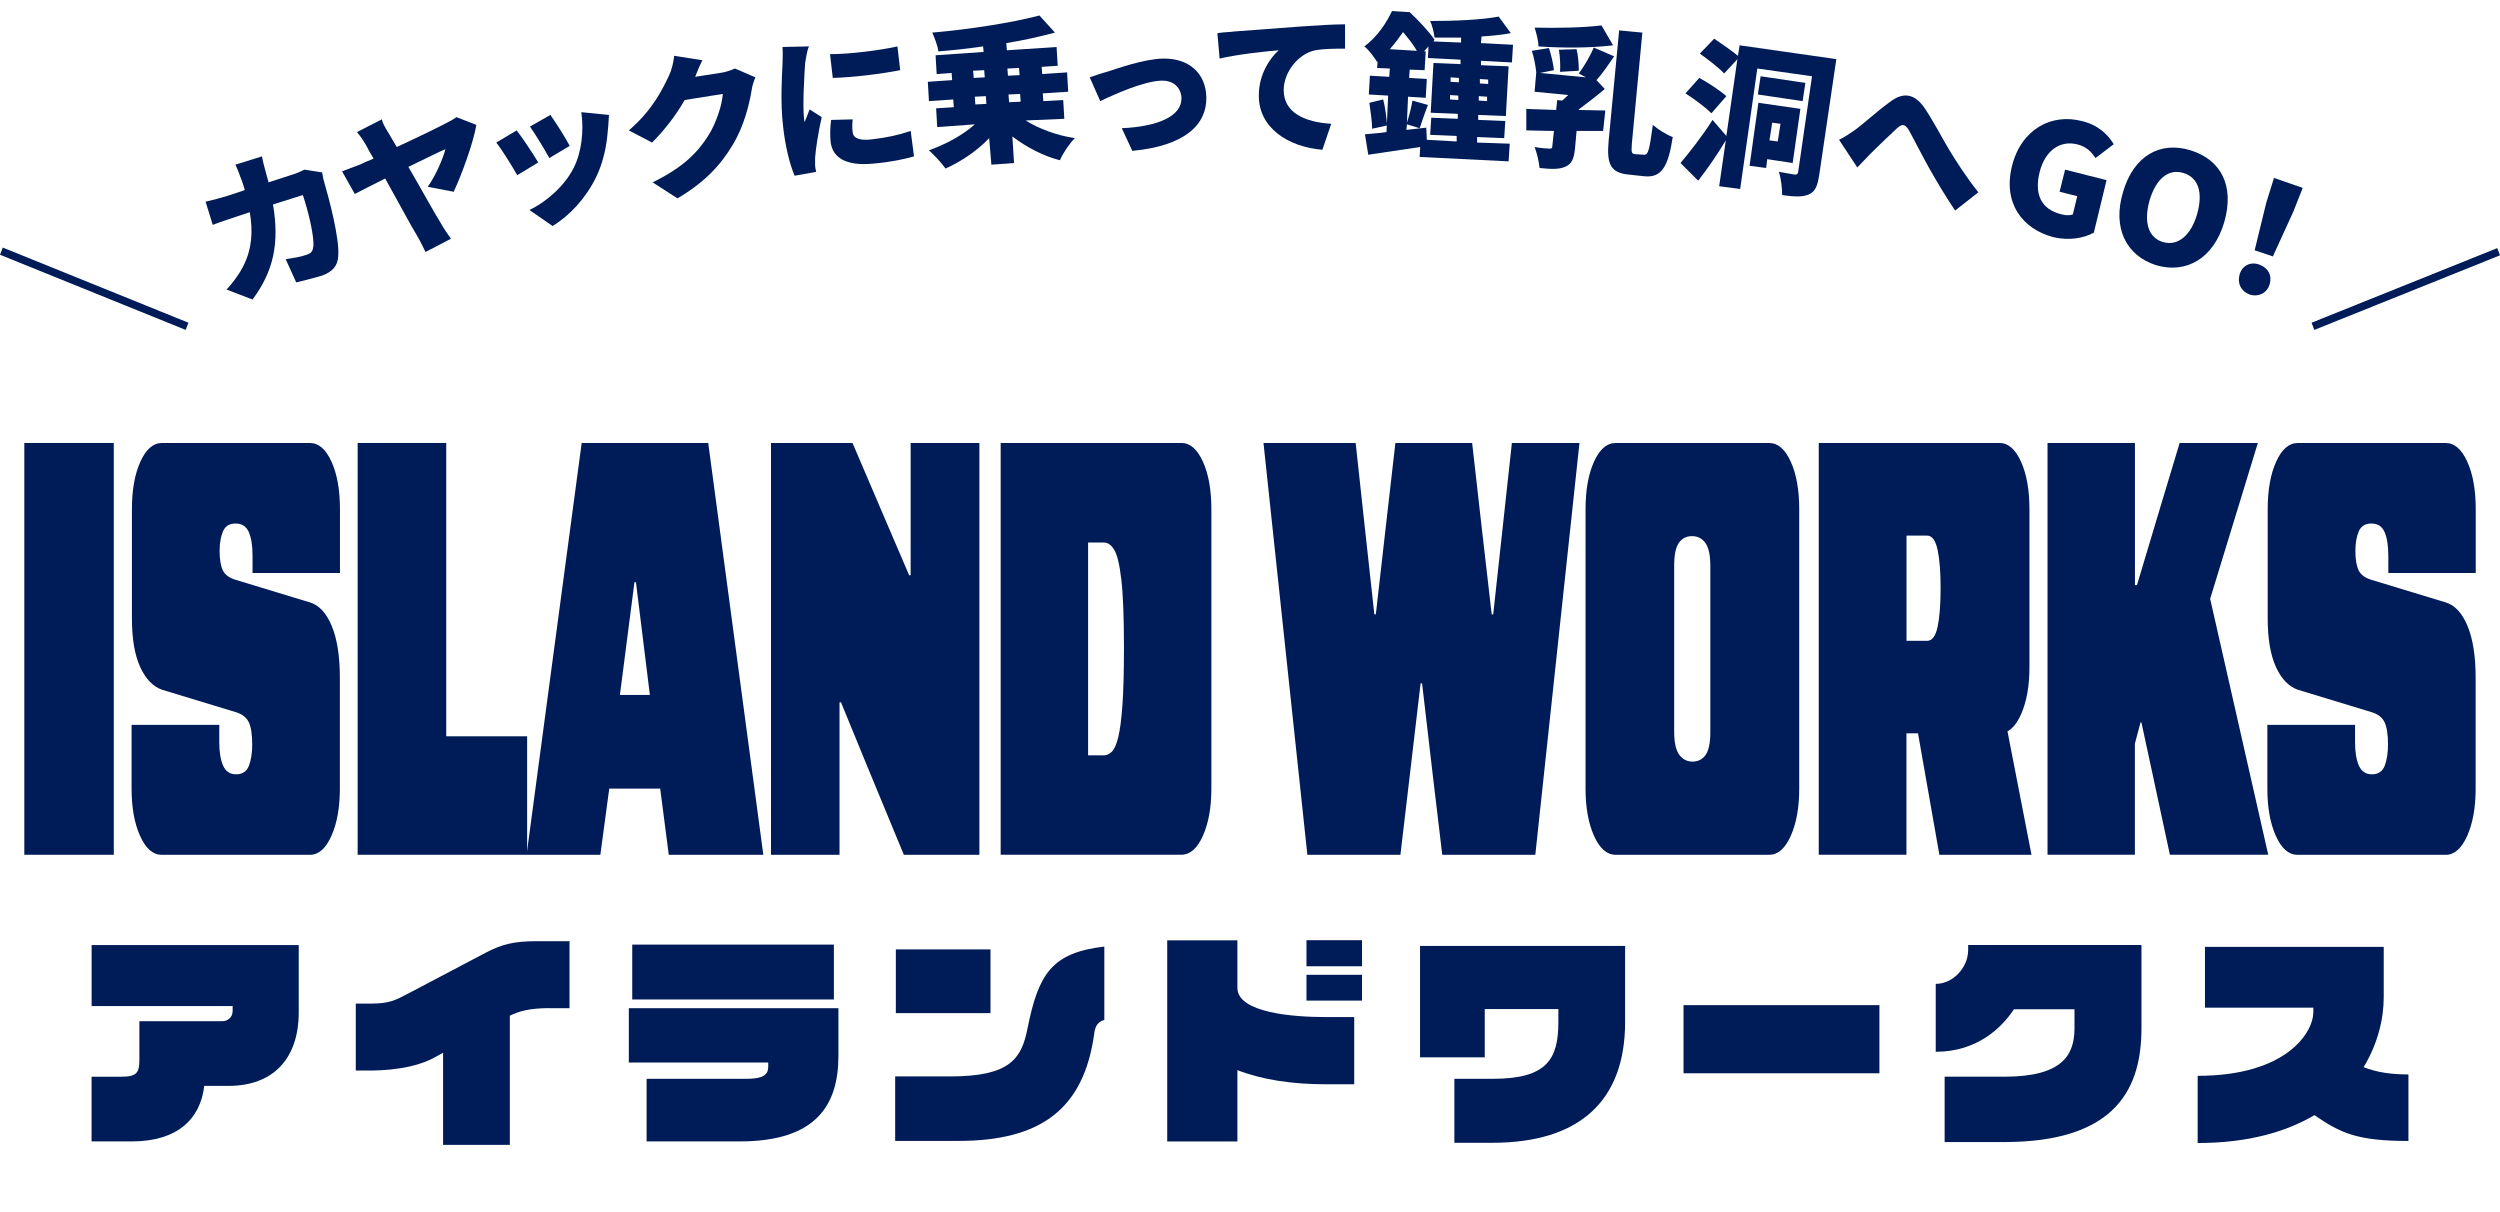
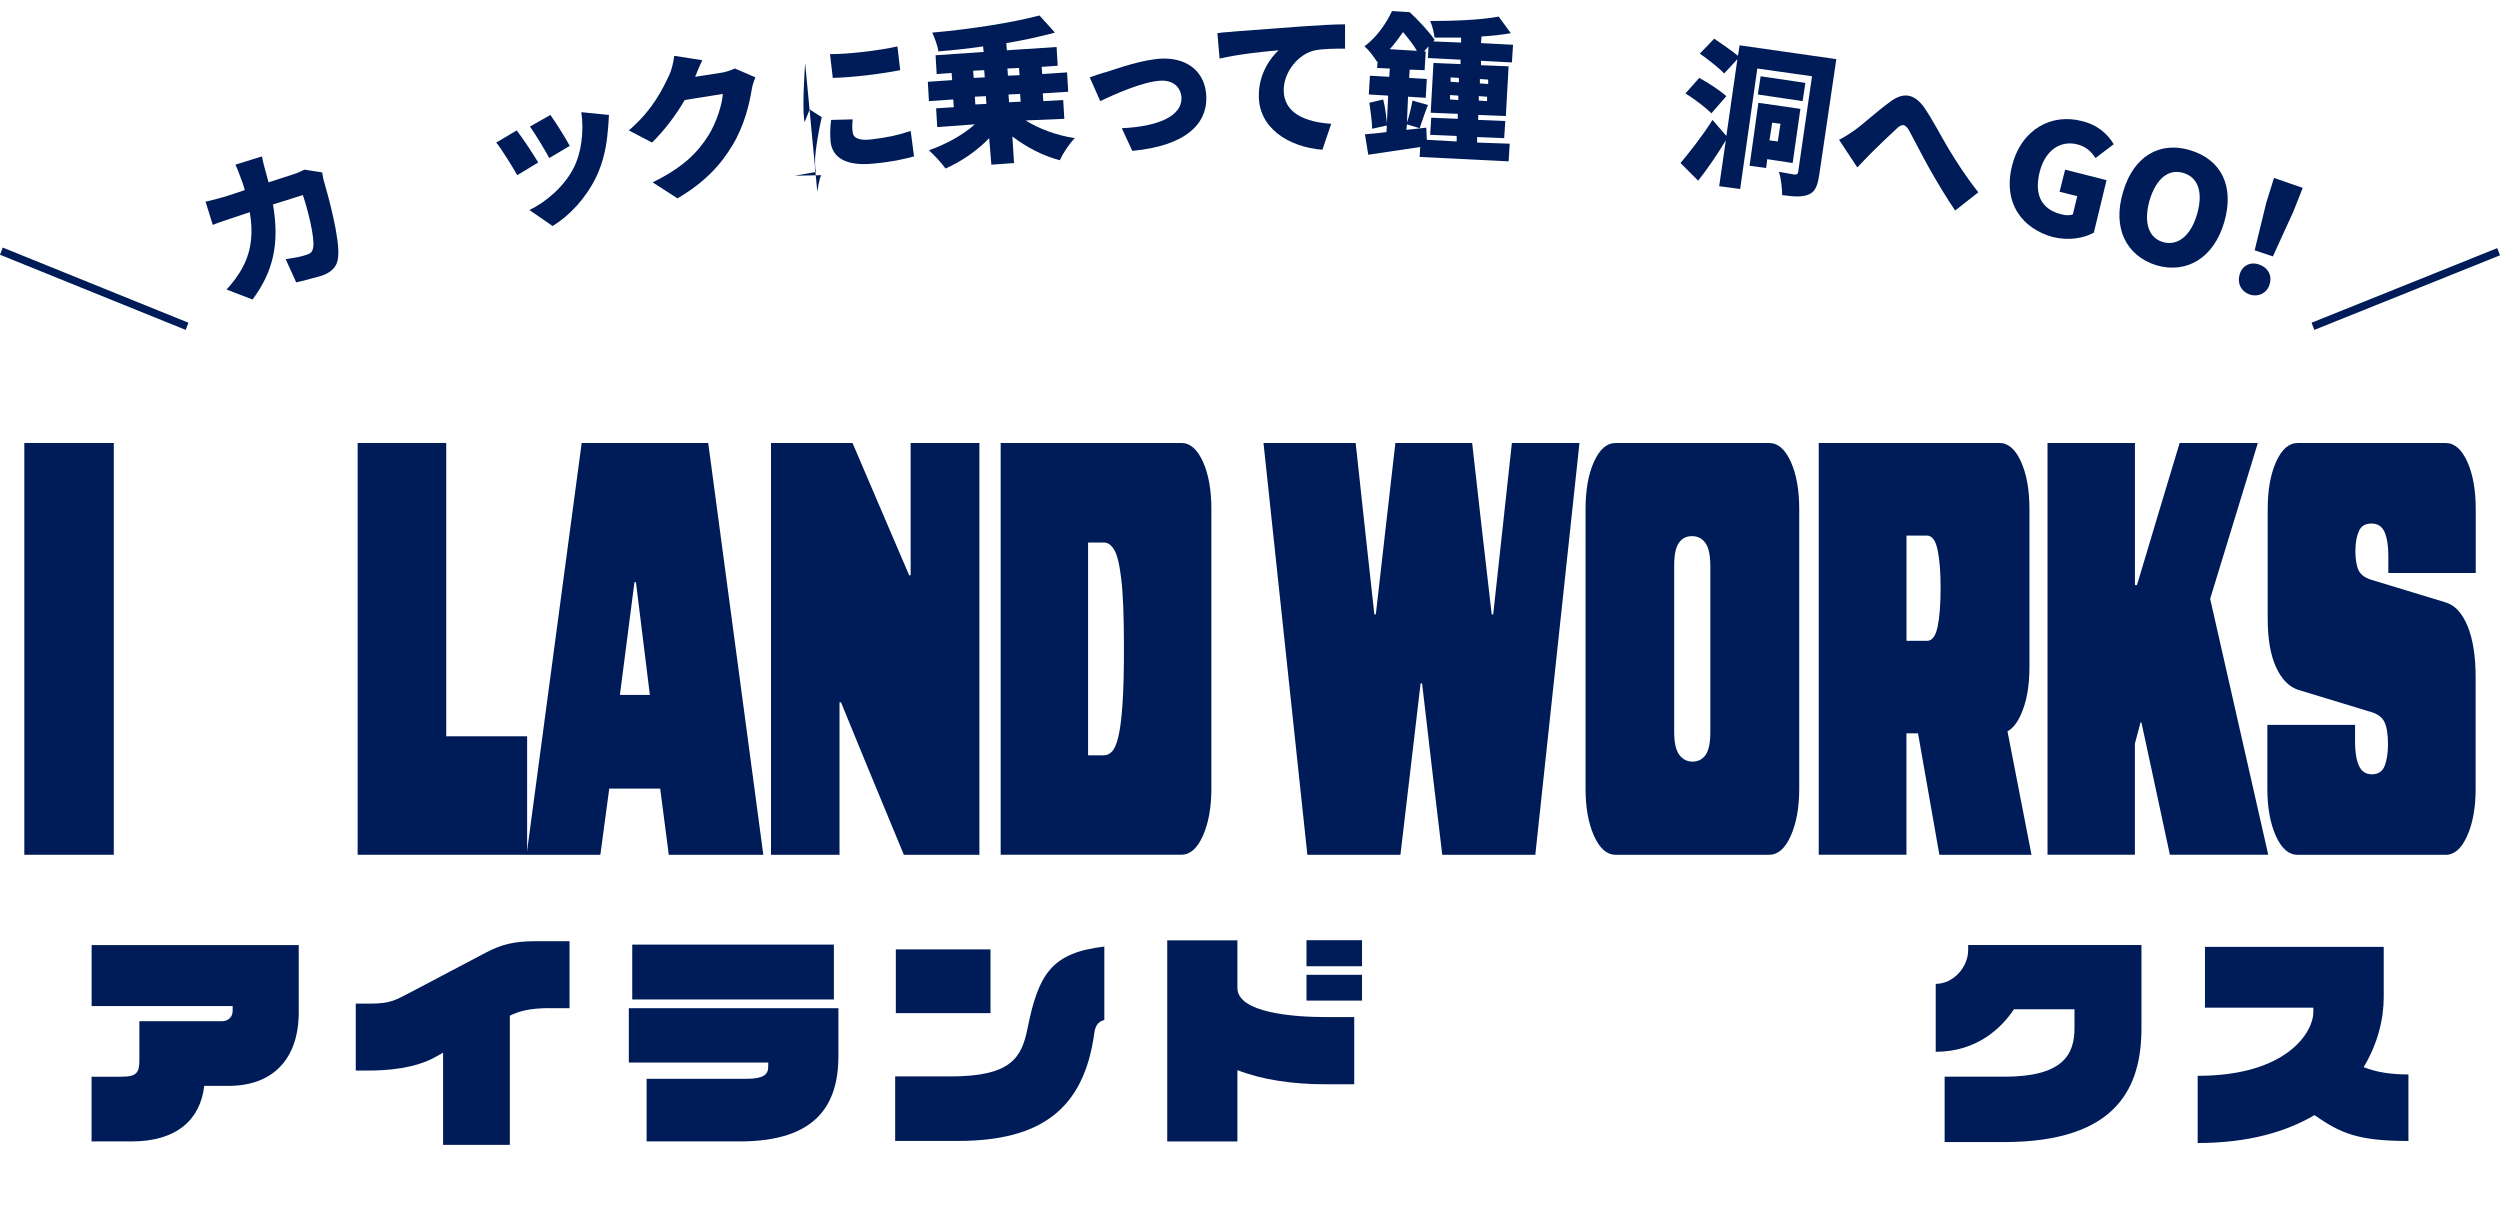
<svg xmlns="http://www.w3.org/2000/svg" id="_レイヤー_1" data-name="レイヤー_1" version="1.1" viewBox="0 0 452.4 219.3">
  <g id="_レイヤー_11" data-name="_レイヤー_1">
    <g>
      <polygon points=".5 44.8 34.1 58.4 33.6 59.7 0 46.1 .5 44.8" fill="#001c58" />
      <path d="M48,30.8c.2.8.4,1.5.6,2.2l4.3-1.4c.7-.2,1.4-.5,2.2-.9l3.2.5c.1.5.2,1.3.3,1.5.9,3.1,2.9,10.5,2.6,13.7-.1,1.7-1,2.8-3,3.5-1.7.5-3.3.9-4.6,1.2l-1.9-4.2c1.3-.2,2.7-.4,3.8-.8.9-.3,1.1-.7,1.2-1.5.2-1.7-.9-6.4-1.9-9.3l-5.4,1.7c1.2,7,.1,12.1-3.7,17.2l-4.7-1.8c1-1.1,2.2-2.6,3-4.2,1.6-3.1,1.8-6.3,1.2-9.8l-3,1c-.8.3-2.5.8-3.7,1.3l-1.3-4.2c1.3-.3,2.8-.7,3.8-1l3.3-1.1c-.2-.7-.4-1.4-.7-2.1-.2-.6-.7-1.9-1-2.5l4.8-1.5c.1.6.4,1.8.6,2.5h0Z" fill="#001c58" />
-       <path d="M70.2,23.9c.4.7,1,1.7,1.6,2.7,3.7-1.7,7.8-3.7,9.1-4.4.6-.3,1.3-.7,1.7-1l3.6,1.4c-.5,3.1-2.6,8.9-4.1,12.1l-4.7-.9c1.5-2.1,2.8-5.2,3.2-6.8-.8.3-3.6,1.7-6.7,3.2,2.4,4.1,4.9,8.7,6,10.4.3.6,1.2,1.9,1.7,2.6l-4.6,2.4c-.4-.8-.9-1.9-1.5-2.9-1-1.6-3.5-6.3-5.8-10.4-2.4,1.2-4.5,2.3-5.5,2.8l-2.3-4.1c1.1-.4,2.1-.8,3.2-1.2.4-.2,1.3-.6,2.5-1.1-.6-1-1.1-1.9-1.4-2.5-.7-1.2-1.2-1.8-1.6-2.3l4.5-2.3c.1.6.6,1.5,1.1,2.3Z" fill="#001c58" />
      <path d="M97.4,29.4l-3.8,2.3c-.8-1.4-2.8-4.7-3.8-5.9l3.7-2.2c1.1,1.4,3,4.3,3.9,5.8ZM110,23.5c-.2,2.8-.8,5.8-2.1,8.5-1.9,3.9-4.8,7-7.9,8.9l-4.2-2.9c2.8-1.3,6.3-4.2,8-7.6,1.4-2.7,1.9-6.6,1.4-10.1l5,.5c-.1,1.3-.1,2-.2,2.7ZM103.1,26.4l-3.7,2.2c-.7-1.3-2.5-4.3-3.5-5.7l3.7-2.1c.8,1.1,2.9,4.4,3.5,5.6Z" fill="#001c58" />
      <path d="M125.8,13.9l4.5-.7c.9-.1,2-.5,2.7-.8l3.7,1.6c-.3.7-.6,1.6-.7,2.4-.4,2.4-1.3,6.3-3.4,9.8-2.2,3.7-5.1,6.8-10,9.7l-4.5-2.9c5.7-2.8,8.2-5.5,10.1-8.5,1.4-2.2,2.5-5.6,2.6-7.5l-6.9,1.1c-1.6,2.8-3.7,5.5-5.9,7.7l-4.2-2.2c4.4-3.8,6.1-7.5,7.3-10,.4-.8.8-2.4.9-3.5l5.1.8c-.5,1-1,2.2-1.3,3h0Z" fill="#001c58" />
-       <path d="M145.7,11.4c-.1,1.5-.5,7.5-.2,10.1,0,.1.1.5.1.6.3-.8.6-1.4.9-2.3l2.2,1.4c-.6,2.6-1.1,5.8-1.2,7.4v1.3c0,.3.1.8.2,1.2l-3.9.7c-.8-1.8-1.7-5.2-2.1-9-.5-4.3-.2-9-.1-11.1,0-.8.1-2.1,0-3.2l4.8-.1c-.4.8-.6,2.5-.7,3ZM162.4,8.4l.5,4.3c-3.6.7-8.5,1.3-12.2,1.4l-.5-4.3c3.6,0,9.1-.7,12.2-1.4ZM154.3,23.9c.1,1.2,1.4,1.6,3.6,1.3,2.5-.3,4.5-.7,6.9-1.5l.6,4.6c-1.8.5-4,1-7.3,1.3-4.9.5-7.5-1-7.8-4-.1-1.2-.1-2.4.1-3.9l3.9-.1c-.1,1-.1,1.6,0,2.3Z" fill="#001c58" />
+       <path d="M145.7,11.4c-.1,1.5-.5,7.5-.2,10.1,0,.1.1.5.1.6.3-.8.6-1.4.9-2.3l2.2,1.4c-.6,2.6-1.1,5.8-1.2,7.4v1.3c0,.3.1.8.2,1.2l-3.9.7l4.8-.1c-.4.8-.6,2.5-.7,3ZM162.4,8.4l.5,4.3c-3.6.7-8.5,1.3-12.2,1.4l-.5-4.3c3.6,0,9.1-.7,12.2-1.4ZM154.3,23.9c.1,1.2,1.4,1.6,3.6,1.3,2.5-.3,4.5-.7,6.9-1.5l.6,4.6c-1.8.5-4,1-7.3,1.3-4.9.5-7.5-1-7.8-4-.1-1.2-.1-2.4.1-3.9l3.9-.1c-.1,1-.1,1.6,0,2.3Z" fill="#001c58" />
      <path d="M185.6,21.8c2.4,1.5,5.6,2.7,8.9,3.2-1,1-2.2,2.8-2.7,4-3.1-.8-6.1-2.4-8.6-4.3l.3,4.8-4.1.3-.4-4.8c-2.2,2.3-5,4.2-7.9,5.5-.7-1-2.1-2.5-3-3.3,3.1-1.1,6.2-2.8,8.3-4.7l-6.8.5-.2-3.4,3.2-.2-.1-1.4-4.4.3-.2-3.5,4.4-.3-.1-1.3-2.7.2-.2-3.4,8.7-.6-.1-1c-2.8.4-5.5.7-8.1.9-.1-1-.7-2.5-1.1-3.4,6.9-.6,14.5-1.8,19.4-3.1l2.8,3.1c-2.6.7-5.7,1.4-8.8,1.9l.1,1.3,9-.6.2,3.4-2.9.2.1,1.3,4.5-.3.2,3.5-4.6.3.1,1.4,3.6-.2.2,3.4-7,.3h0ZM176.2,14.1l2-.1-.1-1.3-2,.1.1,1.3ZM176.5,18.9l2-.1-.1-1.4-2,.1.1,1.4ZM182.3,12.4l.1,1.3,2.1-.1-.1-1.3-2.1.1ZM184.6,17l-2.1.1.1,1.4,2.1-.1-.1-1.4Z" fill="#001c58" />
      <path d="M200.3,13c1.9-.6,6.6-2.3,10.1-2.4,4.7-.1,7.8,2.6,7.9,7,.1,4.9-3.8,8.8-13.4,9.7l-1.9-4.1c6.6-.3,10.9-2.2,10.8-5.5-.1-1.9-1.5-3.2-3.7-3.1-3.1.1-8.3,2.4-11,3.7l-1.9-4.3c.8-.3,2.3-.8,3.1-1h0Z" fill="#001c58" />
      <path d="M223.3,5.7c2.6-.2,6.9-.5,12-.9,2.8-.2,6.1-.4,8.1-.4v4.4c-1.5,0-3.8,0-5.4.3-3,.6-5.7,3.9-5.7,7.2,0,4.1,3.8,5.8,8.6,6.1l-1.6,4.7c-6.2-.5-11.6-4-11.5-9.9,0-3.8,2.1-6.8,3.6-8.1-2.4.2-7.3.7-10.7,1.5l-.4-4.6c1.2-.2,2.5-.2,3-.3h0Z" fill="#001c58" />
      <path d="M273.2,26l-.2,3.2-16.1-.8.1-1.8c-3.3.5-6.7,1-9.4,1.4l-.6-3.7c1.1-.1,2.5-.2,3.9-.4l.3-6.6-3.5-.2.2-3.4,3.5.2.1-1.5-2.3-.1.1-1.2-.1.1c-.5-.8-1.5-2.2-2.3-2.8,2.4-1.8,4-4.3,5-6.4l3.2.2c1.5,1.4,3.5,3.5,4.5,5l-.2.3,5,.2v-.9h-4.8c-.1-.8-.4-2.2-.8-3,4.4,0,9.3-.2,12.4-.8l2.2,3c-1.6.3-3.5.5-5.3.6l-.1,1.2,5.8.3-.2,3.2-5.6-.3v.8l5,.2-.5,9-5-.2v.9l4.9.2-.2,3.1-4.9-.2v1l5.9.2h0ZM250.3,18c.4,1.5.6,3.4.7,4.7l-2.7.6c0-1.3-.3-3.2-.5-4.7,0,0,2.5-.6,2.5-.6ZM256.4,9.2c-.6-1.1-1.6-2.3-2.5-3.4-.7,1-1.5,2.1-2.4,3.1l4.9.3ZM254.5,23.5c1.2-.1,2.4-.3,3.6-.4l.1,2.2,5.4.3v-1l-4.8-.2.2-3.1,4.8.2v-.9l-4.9-.2.5-9,4.9.2v-.8l-5.9-.3.1-2.1-.8.9h.3l-.2,3.4-2.7-.1-.1,1.5,3.2.2-.2,3.4-3.2-.2-.2,4.7c.4-1.2.8-2.8,1-4l2.8.8c-.6,1.5-1.1,3.1-1.5,4.2l-2.3-.7-.1,1h0ZM262.4,17.2v.8l1.5.1v-.8l-1.5-.1ZM264,14.9v-.8l-1.5-.1v.8l1.5.1ZM269.1,17.5l-1.5-.1v.8l1.5.1s0-.8,0-.8ZM267.8,14.3v.8l1.5.1v-.8l-1.5-.1Z" fill="#001c58" />
-       <path d="M292.1,10.2c-1.1,1.6-2.2,3.2-3.2,4.3l1.5,1.6c-1.4,1.2-3.1,2.5-4.7,3.7v.1c1.6,0,3.2.1,4.8.1l-.4,3.7h-4.8l-.3,3.3c-.2,1.8-.6,2.7-1.8,3.2-1.2.5-2.7.4-4.6.2-.1-1.1-.5-2.8-.9-3.8,1,.2,2.3.3,2.7.3s.5-.1.5-.4l.3-2.8c-1.8,0-3.6-.1-5-.1v-3.9c1.5.1,3.4.1,5.4.2l.2-1.8.9.1c.4-.3.7-.7,1.1-1l-6.1-.6.3-3.5h0c-.1-1.1-.4-2.7-.8-3.9l3.1-.5c.4,1.2.8,2.9.9,4l-2.5.5,8.3.8-1.3-.7c.9-1.2,2.1-3.2,2.7-4.7l3.7,1.6h0ZM291.9,8.2c-4.1.5-9.1.5-13.5.2,0-1-.4-2.5-.7-3.4,4.2.1,8.9,0,12.1-.4,0,0,2.1,3.6,2.1,3.6ZM282.3,13c.1-1.1,0-2.7-.2-4l3.2-.1c.3,1.2.4,2.8.4,3.9l-3.4.2ZM297.5,28c.8.1,1-1.1,1.6-5.4.9.8,2.5,1.8,3.6,2.2-.8,5.3-2,7.4-5.1,7.1l-2.8-.3c-3.3-.3-4.1-1.8-3.7-6.1l1.9-20,4.2.4-1.9,20.1c-.1,1.6-.1,1.8.6,1.9l1.6.1h0Z" fill="#001c58" />
      <path d="M329.2,31.7c-.3,1.9-.7,3-1.9,3.5-1.2.5-2.7.4-4.8.1,0-1.1-.2-3.1-.6-4.2,1.1.2,2.4.4,2.9.5.4,0,.5-.1.6-.5l2.5-17.3-9.9-1.4-3.1,21.8-3.8-.5,1.2-8.3c-1.5,2.5-3.2,5-5,7.3l-3.2-3.2c1.6-1.9,3.9-4.8,5.8-7.8l2.5,2.9,2-13.9-2.4,2.6c-.9-1-3-2.6-4.4-3.6l2.6-2.7c1.2.8,3.2,2.2,4.3,3.1l.3-1.9,17.5,2.5s-3.1,21-3.1,21ZM309.7,20.5c-1-1-3.1-2.6-4.7-3.6l2.5-2.8c1.5.8,3.8,2.3,4.9,3.3l-2.7,3.1h0ZM319.8,28.8l-.2,1.6-3-.4,1.6-11.4,7.6,1.1-1.4,9.8-4.6-.7ZM326.2,18.3l-8.1-1.2.5-3.3,8.1,1.2-.5,3.3ZM320.7,22.2l-.5,3.2,1.5.2.5-3.2-1.5-.2Z" fill="#001c58" />
      <path d="M335.7,23.5c1.4-1,3.9-3.3,6.1-4.9,2.5-2,4.5-1.7,6.3.7,1.6,2.3,3.3,5.6,4.5,7.6,1.4,2.3,3.1,5,5.4,7.9l-4.2,3.3c-1.5-2.2-3.3-5.2-4.6-7.5-1.3-2.3-2.8-5.3-3.8-7.1-.7-1.1-1.2-1.1-2.1-.3-1.2,1.1-3.5,3.3-4.8,4.6-.9.9-1.7,1.8-2.4,2.5l-3.3-5c1-.5,1.9-1.1,2.9-1.8Z" fill="#001c58" />
      <path d="M364.1,30c1.7-6.7,7.2-9.5,12.6-8.1,3,.7,4.8,2.5,5.8,4.2l-3.3,2.5c-.8-1.2-1.7-2.1-3.4-2.5-3-.7-5.7,1.1-6.7,5-1,4,.2,6.8,4,7.7.7.2,1.5.2,2,0l.8-3.3-3.2-.8,1-4,7.5,1.9-2.3,9.5c-1.8,1-4.5,1.5-7.4.8-5.5-1.5-9.1-6.1-7.4-12.9Z" fill="#001c58" />
      <path d="M384.2,34.7c1.9-6.5,6.7-9.2,12.2-7.5s8,6.4,6.1,13c-1.9,6.5-6.8,9.4-12.3,7.8-5.4-1.7-8-6.7-6-13.3h0ZM397.6,38.7c1.1-3.9.2-6.6-2.5-7.4s-4.9,1-6.1,4.9c-1.1,3.9-.3,6.8,2.4,7.6s5.1-1.2,6.2-5.1Z" fill="#001c58" />
      <path d="M405.3,49.6c.5-1.6,2-2.3,3.6-1.7s2.3,2,1.8,3.6-2.1,2.3-3.6,1.8c-1.6-.6-2.3-2.1-1.8-3.7ZM410.1,36.7l1.4-4.5,5.2,1.8-1.7,4.3-3.7,8.1-3.3-1.1s2.1-8.6,2.1-8.6Z" fill="#001c58" />
      <polygon points="418.8 59.7 418.3 58.4 451.9 44.9 452.4 46.2 418.8 59.7" fill="#001c58" />
    </g>
    <g>
      <rect x="4.4" y="80.16" width="16.19" height="74.52" fill="#001c58" />
-       <path d="M29.23,154.68c-1.57,0-2.87-1.15-3.89-3.43s-1.53-5.13-1.53-8.53v-11.55h15.87v3.12c0,1.8.23,3.22.7,4.27.46,1.04,1.25,1.56,2.36,1.56s1.91-.52,2.31-1.56c.39-1.04.59-2.32.59-3.85,0-1.8-.21-3.14-.62-4.01-.41-.87-1.19-1.47-2.33-1.82l-13.35-4.06c-1.64-.56-2.97-1.93-3.97-4.11-1-2.19-1.5-5.12-1.5-8.8v-19.77c0-3.47.51-6.33,1.53-8.59,1.02-2.25,2.31-3.38,3.89-3.38h26.81c1.57,0,2.87,1.13,3.89,3.38s1.53,5.12,1.53,8.59v11.55h-15.82v-3.12c0-1.8-.22-3.22-.67-4.27-.45-1.04-1.24-1.56-2.39-1.56s-1.87.47-2.28,1.4c-.41.94-.62,2.13-.62,3.59s.2,2.69.59,3.49c.39.8,1.18,1.37,2.36,1.72l13.35,4.06c1.68.49,3.01,1.91,3.99,4.27.98,2.36,1.47,5.48,1.47,9.37v20.09c0,3.4-.51,6.24-1.53,8.53s-2.32,3.43-3.89,3.43h-26.86,0Z" fill="#001c58" />
      <polygon points="64.72 154.68 64.72 80.16 80.75 80.16 80.75 133.24 95.39 133.24 95.39 154.68 64.72 154.68" fill="#001c58" />
      <path d="M95.29,154.68l9.97-74.52h22.9l9.97,74.52h-17.11l-1.55-11.97h-9.22l-1.61,11.97h-13.35ZM112.18,125.75h5.42l-2.52-20.4h-.27s-2.63,20.4-2.63,20.4Z" fill="#001c58" />
      <polygon points="139.52 154.68 139.52 80.16 154.27 80.16 160.28 94.21 164.52 104.1 164.79 104.1 164.79 80.16 177.23 80.16 177.23 154.68 163.56 154.68 156.8 138.34 152.19 127.1 151.92 127.1 151.92 154.68 139.53 154.68 139.52 154.68" fill="#001c58" />
      <path d="M181.08,154.68v-74.52h32.71c1.57,0,2.87,1.13,3.89,3.38s1.53,5.12,1.53,8.59v50.58c0,3.4-.51,6.24-1.53,8.53s-2.32,3.43-3.89,3.43h-32.71ZM196.9,136.68h2.9c.5,0,.97-.22,1.42-.68.45-.45.83-1.33,1.15-2.65.32-1.32.57-3.26.75-5.83.18-2.57.27-6,.27-10.3,0-5.55-.16-9.68-.48-12.38-.32-2.71-.75-4.49-1.29-5.36s-1.14-1.3-1.82-1.3h-2.9v38.51h0Z" fill="#001c58" />
      <polygon points="236.58 154.68 228.64 80.16 245.32 80.16 246.82 94 248.7 111.17 248.97 111.17 250.9 94.21 252.51 80.16 266.4 80.16 268.06 94.84 269.94 111.18 270.21 111.18 271.98 94.95 273.59 80.17 285.82 80.17 277.83 154.69 260.99 154.69 259.27 140.22 257.34 123.67 257.07 123.67 255.14 140.11 253.42 154.68 236.58 154.68 236.58 154.68" fill="#001c58" />
      <path d="M292.34,154.68c-1.57,0-2.87-1.15-3.89-3.43s-1.53-5.13-1.53-8.53v-50.58c0-3.47.51-6.33,1.53-8.59,1.02-2.25,2.31-3.38,3.89-3.38h27.83c1.57,0,2.87,1.13,3.89,3.38,1.02,2.25,1.53,5.12,1.53,8.59v50.58c0,3.4-.51,6.24-1.53,8.53s-2.32,3.43-3.89,3.43h-27.83ZM306.28,137.82c1,0,1.79-.4,2.36-1.2.57-.8.86-2.17.86-4.11v-30.08c0-1.94-.29-3.33-.88-4.16s-1.4-1.25-2.44-1.25-1.79.4-2.36,1.2c-.57.8-.86,2.17-.86,4.11v30.08c0,1.94.3,3.33.91,4.16.61.83,1.41,1.25,2.41,1.25Z" fill="#001c58" />
      <path d="M329.12,154.68v-74.52h32.71c1.57,0,2.87,1.13,3.89,3.38,1.02,2.25,1.53,5.12,1.53,8.59v28.62c0,3.4-.51,6.24-1.53,8.53s-2.32,3.43-3.89,3.43h-16.84v21.96h-15.87ZM348.7,115.97c.93,0,1.57-.85,1.93-2.55.36-1.7.54-4.04.54-7.03s-.18-5.13-.54-6.87c-.36-1.73-1-2.6-1.93-2.6h-3.7v19.04h3.7ZM350.95,154.68l-4.56-25.91h16.19l5.04,25.91h-16.68,0Z" fill="#001c58" />
      <polygon points="370.52 154.68 370.52 80.16 386.34 80.16 386.34 105.87 386.71 105.87 390.73 92.44 394.43 80.16 408.58 80.16 399.95 108.36 410.46 154.67 392.66 154.67 389.6 140.41 387.51 130.73 387.35 130.73 386.33 134.58 386.33 154.67 370.51 154.67 370.52 154.68" fill="#001c58" />
      <path d="M415.72,154.68c-1.57,0-2.87-1.15-3.89-3.43s-1.53-5.13-1.53-8.53v-11.55h15.87v3.12c0,1.8.23,3.22.7,4.27.46,1.04,1.25,1.56,2.36,1.56s1.91-.52,2.31-1.56c.39-1.04.59-2.32.59-3.85,0-1.8-.21-3.14-.62-4.01-.41-.87-1.19-1.47-2.33-1.82l-13.35-4.06c-1.64-.56-2.97-1.93-3.97-4.11-1-2.19-1.5-5.12-1.5-8.8v-19.77c0-3.47.51-6.33,1.53-8.59,1.02-2.25,2.31-3.38,3.89-3.38h26.81c1.57,0,2.87,1.13,3.89,3.38,1.02,2.25,1.53,5.12,1.53,8.59v11.55h-15.82v-3.12c0-1.8-.22-3.22-.67-4.27-.45-1.04-1.24-1.56-2.39-1.56s-1.87.47-2.28,1.4c-.41.94-.62,2.13-.62,3.59s.2,2.69.59,3.49c.39.8,1.18,1.37,2.36,1.72l13.35,4.06c1.68.49,3.01,1.91,3.99,4.27.98,2.36,1.47,5.48,1.47,9.37v20.09c0,3.4-.51,6.24-1.53,8.53s-2.32,3.43-3.89,3.43h-26.86.01Z" fill="#001c58" />
    </g>
    <g>
      <path d="M41.34,196.5h-4.38c-.7,6.12-5.01,10.05-13.11,10.05h-7.28v-11.71h5.42c2.77,0,3.23-.75,3.23-3.02v-7.03h15.06c.83,0,1.82-.62,1.82-1.86v-.87h-25.52v-11.04h37.48v12.16c0,8.4-4.63,13.32-12.7,13.32h-.02Z" fill="#001c58" />
      <path d="M99.42,182.43c-3.72,0-5.63.62-7.16,1.37v23.37h-12.08v-16.67l-1.49.83c-2.15,1.2-5.87,2.4-12.08,2.4h-2.23v-12.12h2.73c3.39,0,4.38-.58,6.91-1.9l13.82-7.28c2.9-1.53,5.13-2.11,9.18-2.11h6.04v12.12h-3.64,0Z" fill="#001c58" />
      <path d="M133.85,206.55h-16.84v-11.33h18.12c2.98,0,3.89-.75,3.89-2.19v-.75h-25.23v-9.84h37.93v8.6c0,8.77-3.85,15.51-17.87,15.51ZM114.41,180.86v-9.93h36.49v9.93h-36.49Z" fill="#001c58" />
      <path d="M198.02,186.98c-1.86,13.69-9.64,19.48-24.61,19.48h-11.42v-11.67h9.97c10.84,0,12.91-3.23,13.98-8.69,1.99-9.89,4.38-13.69,13.9-14.81v13.28c-1.24.33-1.65,1.2-1.82,2.4h0ZM162.11,183.34v-11.54h17.13v11.54h-17.13Z" fill="#001c58" />
      <path d="M239.89,196.21c-6.08,0-11.54-.83-15.97-2.56v12.91h-12.7v-36.4h12.7v8.6c0,4.55,10.22,5.29,15.97,5.29h5.17v12.16h-5.17ZM236.42,174.86v-4.72h10.05v4.72h-10.05ZM236.42,181.07v-4.67h10.05v4.67h-10.05Z" fill="#001c58" />
-       <path d="M270.05,206.8h-6.87v-11.58h6.99c9.85,0,11.83-3.64,11.83-10.26v-2.36h-13.32v8.73h-11.71v-20.15h37.11v13.78c0,14.23-8.23,21.84-24.03,21.84h0Z" fill="#001c58" />
-       <rect x="304.65" y="181.89" width="35.45" height="12.33" fill="#001c58" />
      <path d="M362.61,206.67h-10.71v-11.83h10.8c10.63,0,12.7-4.01,12.7-8.81v-3.39h-10.96c-2.19,3.31-6.62,7.69-14.15,7.69v-12.29c3.19,0,5.87-3.02,5.87-6.12v-.91h31.36v15.02c0,10.59-4.26,20.64-24.9,20.64h-.01Z" fill="#001c58" />
      <path d="M418.83,201.79c-5.13,3.02-12,5.05-21.14,5.05v-12.16c16.34,0,20.93-8.07,20.93-11.46v-.87h-19.61v-11h32.35v9.1c0,3.93-1.08,8.44-3.64,12.66,2.4.95,5.01,1.32,8.11,1.32v12.04c-9.31,0-12.33-1.45-17-4.67h0Z" fill="#001c58" />
    </g>
  </g>
</svg>